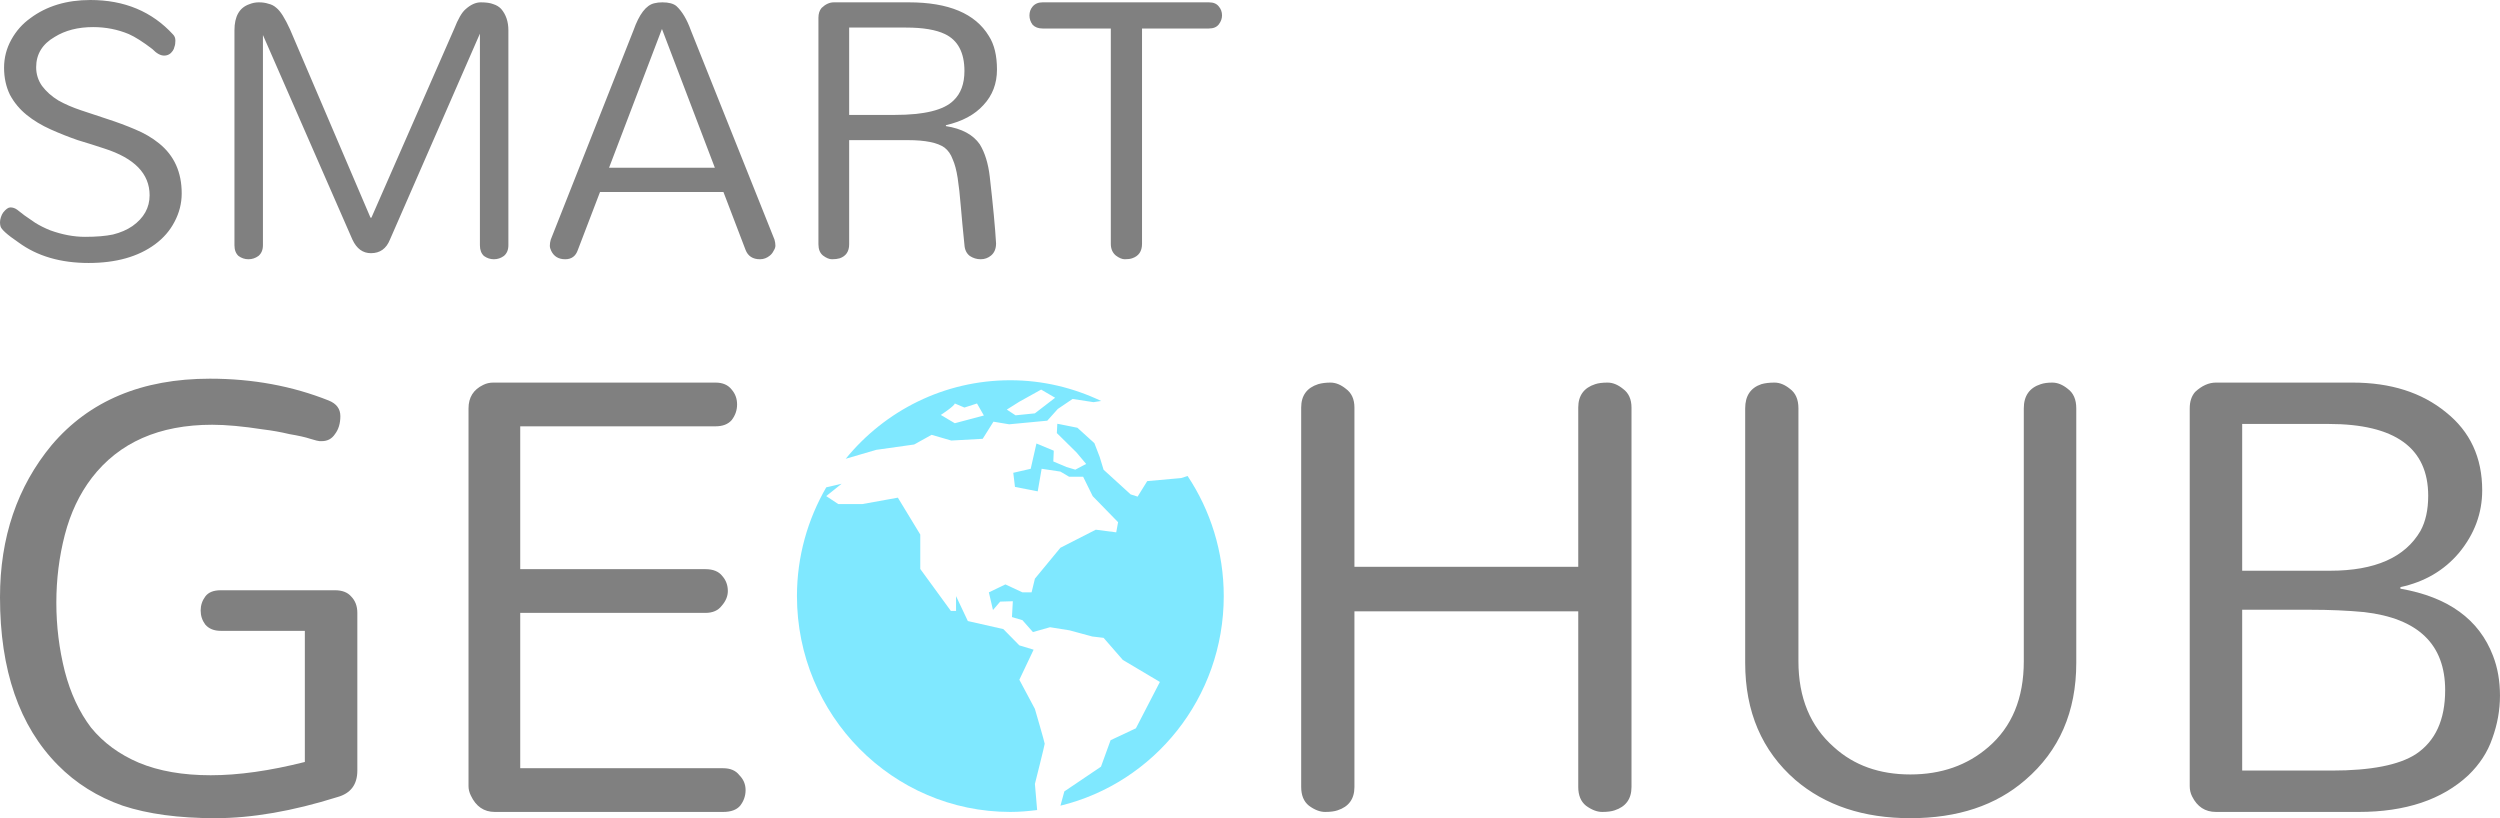
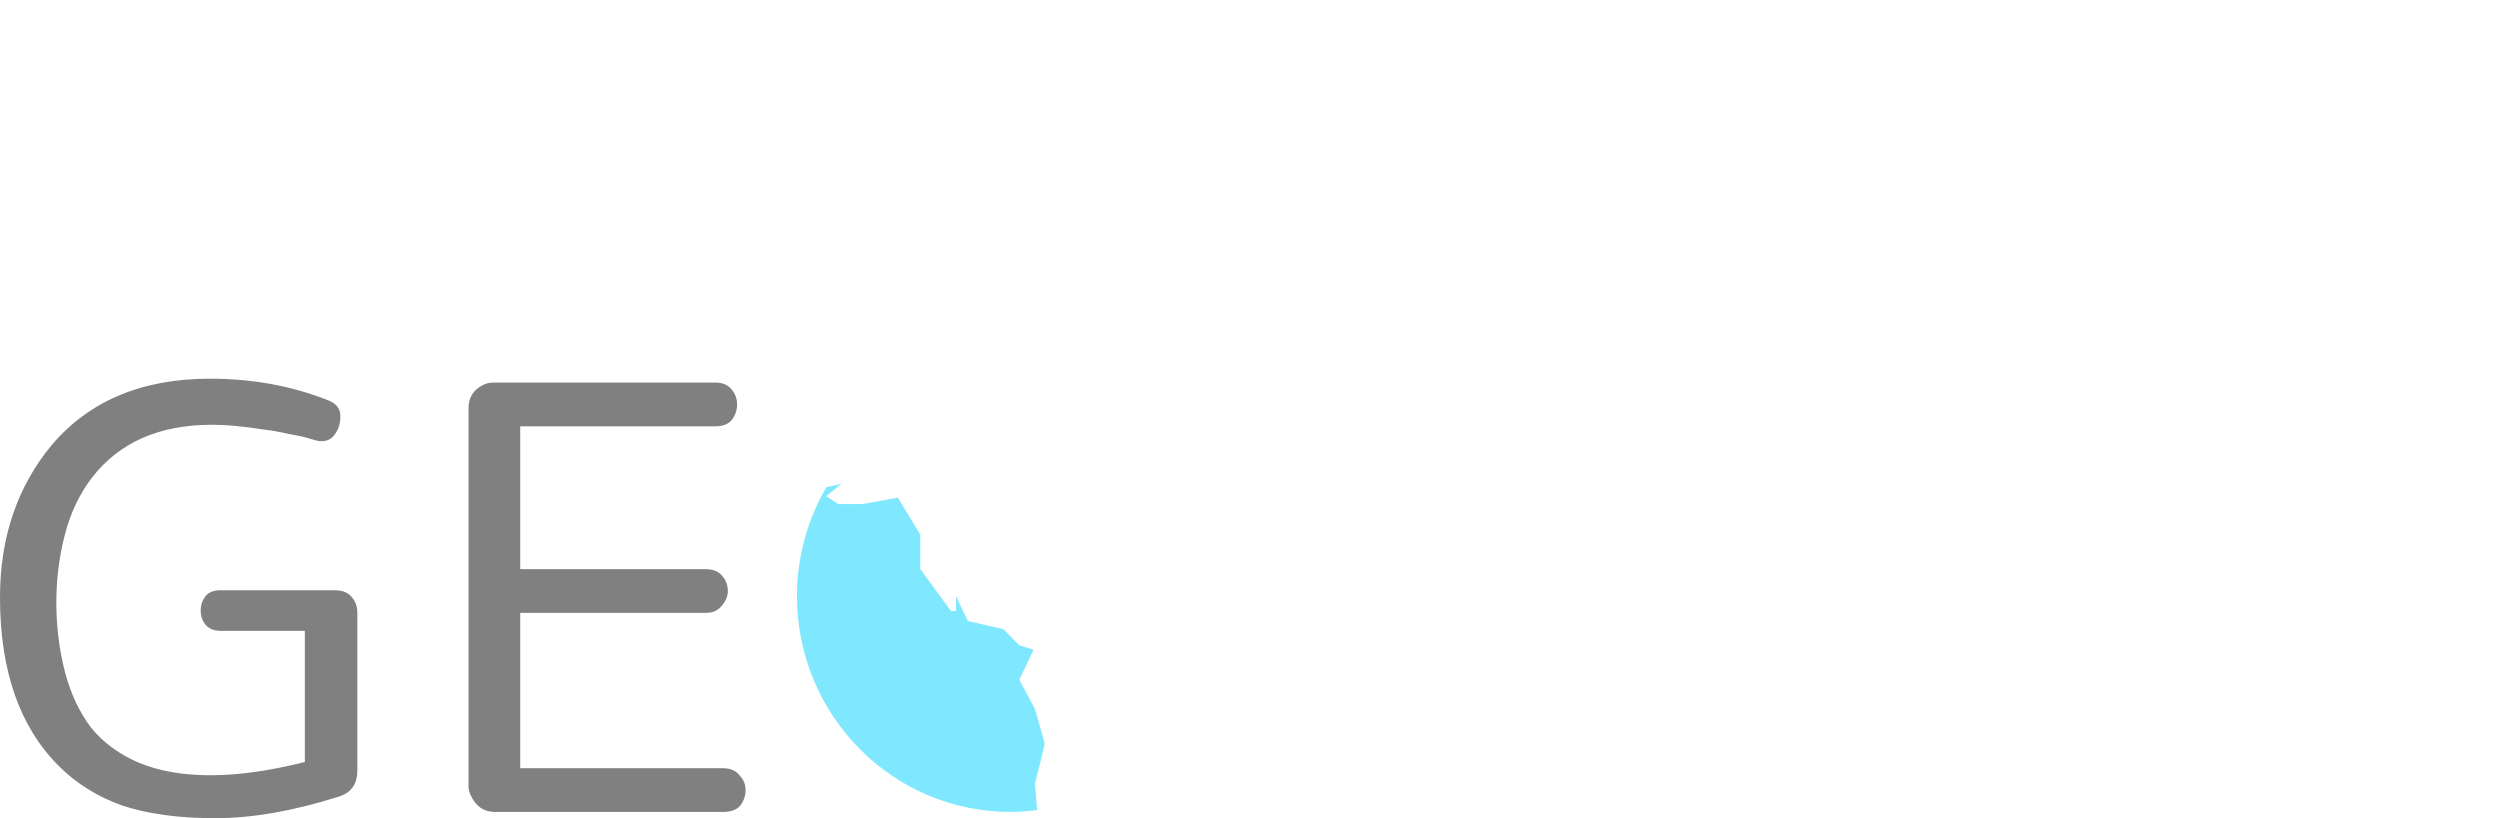
<svg xmlns="http://www.w3.org/2000/svg" width="110" height="36" viewBox="0 0 110 36" fill="none">
-   <path d="M1.591 2.96C1.591 3.261 1.677 3.535 1.85 3.782C2.035 4.028 2.274 4.241 2.566 4.419C2.857 4.583 3.189 4.727 3.56 4.851C3.931 4.974 4.323 5.104 4.734 5.241C5.158 5.378 5.562 5.529 5.947 5.693C6.345 5.858 6.696 6.063 7.001 6.31C7.664 6.844 7.995 7.577 7.995 8.509C7.995 8.947 7.889 9.365 7.677 9.763C7.478 10.146 7.193 10.475 6.822 10.749C6.079 11.297 5.105 11.571 3.898 11.571C2.665 11.571 1.638 11.27 0.815 10.667C0.312 10.325 0.046 10.085 0.02 9.948C0.007 9.893 0 9.838 0 9.783C0 9.715 0.013 9.639 0.04 9.557C0.066 9.475 0.099 9.406 0.139 9.352C0.259 9.201 0.365 9.126 0.457 9.126C0.564 9.126 0.663 9.16 0.756 9.228C0.849 9.297 0.955 9.379 1.074 9.475C1.207 9.571 1.366 9.681 1.551 9.804C1.75 9.927 1.969 10.037 2.208 10.133C2.738 10.325 3.249 10.421 3.739 10.421C4.243 10.421 4.654 10.386 4.972 10.318C5.304 10.235 5.589 10.112 5.827 9.948C6.331 9.591 6.583 9.139 6.583 8.591C6.583 7.646 5.92 6.961 4.594 6.536C4.223 6.413 3.832 6.289 3.421 6.166C3.023 6.029 2.625 5.871 2.228 5.693C1.83 5.515 1.478 5.303 1.173 5.056C0.868 4.809 0.623 4.515 0.438 4.172C0.265 3.816 0.179 3.419 0.179 2.98C0.179 2.542 0.285 2.131 0.497 1.747C0.709 1.363 0.988 1.048 1.333 0.802C2.049 0.267 2.93 0 3.978 0C5.476 0 6.689 0.507 7.617 1.521C7.684 1.589 7.717 1.679 7.717 1.788C7.717 1.898 7.704 1.987 7.677 2.055C7.664 2.124 7.637 2.185 7.598 2.24C7.505 2.377 7.379 2.446 7.22 2.446C7.061 2.446 6.888 2.35 6.703 2.158C6.292 1.843 5.947 1.624 5.668 1.5C5.178 1.295 4.654 1.192 4.097 1.192C3.434 1.192 2.871 1.336 2.407 1.624C1.863 1.939 1.591 2.384 1.591 2.96ZM16.342 9.578L19.982 1.274C20.154 0.836 20.32 0.548 20.479 0.411C20.704 0.206 20.93 0.103 21.155 0.103C21.394 0.103 21.58 0.13 21.712 0.185C21.845 0.226 21.957 0.295 22.05 0.391C22.262 0.637 22.369 0.952 22.369 1.336V10.79C22.369 10.996 22.302 11.153 22.17 11.263C22.037 11.359 21.891 11.407 21.732 11.407C21.573 11.407 21.427 11.359 21.294 11.263C21.175 11.153 21.116 10.996 21.116 10.79V1.48L17.157 10.544C16.998 10.941 16.72 11.14 16.322 11.14C15.964 11.14 15.692 10.941 15.507 10.544L11.569 1.541V10.79C11.569 10.996 11.502 11.153 11.37 11.263C11.237 11.359 11.091 11.407 10.932 11.407C10.773 11.407 10.627 11.359 10.495 11.263C10.375 11.153 10.316 10.996 10.316 10.79V1.336C10.316 0.719 10.534 0.336 10.972 0.185C11.105 0.13 11.244 0.103 11.39 0.103C11.549 0.103 11.688 0.123 11.807 0.164C11.94 0.192 12.059 0.253 12.165 0.349C12.338 0.486 12.537 0.802 12.762 1.295L16.302 9.578H16.342ZM34.078 10.544C34.105 10.64 34.118 10.729 34.118 10.811C34.118 10.88 34.091 10.955 34.038 11.037C33.998 11.119 33.945 11.188 33.879 11.242C33.746 11.352 33.601 11.407 33.441 11.407C33.123 11.407 32.911 11.27 32.805 10.996L31.831 8.447H26.401L25.426 10.996C25.333 11.27 25.148 11.407 24.869 11.407C24.578 11.407 24.372 11.284 24.253 11.037C24.213 10.955 24.193 10.88 24.193 10.811C24.193 10.729 24.206 10.64 24.233 10.544L27.873 1.336C28.125 0.623 28.43 0.226 28.788 0.144C28.894 0.116 29.013 0.103 29.145 0.103C29.424 0.103 29.63 0.158 29.762 0.267C30.014 0.5 30.226 0.856 30.398 1.336L34.078 10.544ZM26.799 7.379H31.453L29.126 1.274L26.799 7.379ZM36.011 0.781C36.011 0.603 36.057 0.459 36.15 0.349C36.322 0.185 36.501 0.103 36.687 0.103H39.989C41.739 0.103 42.912 0.596 43.509 1.583C43.748 1.953 43.867 2.446 43.867 3.062C43.867 3.679 43.668 4.2 43.27 4.624C42.886 5.049 42.336 5.344 41.62 5.508V5.549C42.322 5.659 42.819 5.926 43.111 6.351C43.337 6.721 43.482 7.194 43.549 7.769C43.695 9.043 43.787 10.023 43.827 10.708C43.827 10.941 43.754 11.119 43.608 11.242C43.476 11.352 43.323 11.407 43.151 11.407C42.979 11.407 42.819 11.359 42.673 11.263C42.528 11.153 42.448 10.989 42.435 10.77C42.369 10.126 42.316 9.564 42.276 9.084C42.236 8.591 42.19 8.173 42.137 7.831C42.084 7.488 42.011 7.214 41.918 7.009C41.838 6.789 41.719 6.618 41.56 6.495C41.255 6.276 40.718 6.166 39.949 6.166H37.363V10.749C37.363 11.064 37.224 11.27 36.946 11.366C36.853 11.393 36.74 11.407 36.608 11.407C36.488 11.407 36.356 11.352 36.21 11.242C36.077 11.133 36.011 10.969 36.011 10.749V0.781ZM39.372 5.056C40.672 5.056 41.533 4.844 41.958 4.419C42.276 4.117 42.435 3.686 42.435 3.124C42.435 2.316 42.15 1.774 41.58 1.5C41.182 1.309 40.612 1.213 39.869 1.213H37.363V5.056H39.372ZM45.873 1.254C45.688 1.254 45.541 1.199 45.435 1.089C45.343 0.966 45.296 0.829 45.296 0.678C45.296 0.528 45.343 0.397 45.435 0.288C45.541 0.164 45.688 0.103 45.873 0.103H53.193C53.391 0.103 53.537 0.164 53.63 0.288C53.723 0.397 53.769 0.528 53.769 0.678C53.769 0.815 53.723 0.945 53.63 1.069C53.537 1.192 53.391 1.254 53.193 1.254H50.249V10.729C50.249 11.058 50.103 11.27 49.811 11.366C49.731 11.393 49.625 11.407 49.493 11.407C49.373 11.407 49.241 11.352 49.095 11.242C48.949 11.119 48.876 10.948 48.876 10.729V1.254H45.873Z" fill="#808080" />
  <path d="M4.007 32.016C4.55 32.68 5.252 33.195 6.112 33.561C6.995 33.928 8.048 34.111 9.271 34.111C10.493 34.111 11.874 33.916 13.413 33.527V27.757H9.712C9.418 27.757 9.191 27.665 9.033 27.482C8.897 27.299 8.829 27.093 8.829 26.863C8.829 26.635 8.897 26.428 9.033 26.245C9.169 26.062 9.395 25.971 9.712 25.971H14.738C15.055 25.971 15.293 26.062 15.451 26.245C15.632 26.428 15.723 26.669 15.723 26.967V33.905C15.723 34.523 15.428 34.912 14.84 35.073C12.87 35.691 11.082 36 9.474 36C7.867 36 6.509 35.817 5.399 35.45C4.29 35.061 3.339 34.466 2.547 33.664C0.849 31.947 0 29.485 0 26.28C0 23.646 0.758 21.414 2.275 19.582C3.928 17.636 6.248 16.662 9.237 16.662C11.116 16.662 12.859 16.983 14.466 17.624C14.806 17.761 14.976 17.99 14.976 18.311C14.976 18.632 14.896 18.895 14.738 19.101C14.602 19.307 14.409 19.41 14.161 19.41H14.059C14.013 19.41 13.878 19.376 13.651 19.307C13.447 19.238 13.142 19.17 12.734 19.101C12.349 19.009 11.965 18.941 11.58 18.895C10.697 18.758 9.95 18.689 9.338 18.689C7.007 18.689 5.241 19.467 4.041 21.024C3.498 21.734 3.102 22.57 2.852 23.532C2.603 24.494 2.479 25.49 2.479 26.52C2.479 27.55 2.603 28.558 2.852 29.543C3.102 30.504 3.486 31.329 4.007 32.016ZM21.77 35.725C21.294 35.725 20.943 35.485 20.717 35.004C20.649 34.867 20.615 34.729 20.615 34.592V17.968C20.615 17.487 20.83 17.143 21.26 16.937C21.396 16.868 21.543 16.834 21.702 16.834H31.482C31.799 16.834 32.036 16.937 32.195 17.143C32.353 17.326 32.432 17.544 32.432 17.796C32.432 18.048 32.353 18.277 32.195 18.483C32.036 18.666 31.799 18.758 31.482 18.758H22.89V25.043H31.04C31.38 25.043 31.629 25.146 31.787 25.352C31.946 25.535 32.025 25.753 32.025 26.005C32.025 26.234 31.934 26.451 31.753 26.657C31.595 26.863 31.357 26.967 31.04 26.967H22.89V33.802H31.821C32.138 33.802 32.376 33.905 32.534 34.111C32.715 34.294 32.806 34.512 32.806 34.764C32.806 35.015 32.727 35.244 32.568 35.45C32.41 35.634 32.161 35.725 31.821 35.725H21.77Z" fill="#808080" />
-   <path d="M69.443 17.933C69.443 17.406 69.692 17.063 70.19 16.903C70.326 16.857 70.507 16.834 70.733 16.834C70.96 16.834 71.186 16.925 71.412 17.109C71.662 17.292 71.786 17.567 71.786 17.933V34.626C71.786 35.153 71.537 35.496 71.039 35.656C70.903 35.702 70.722 35.725 70.496 35.725C70.269 35.725 70.032 35.633 69.782 35.45C69.556 35.267 69.443 34.992 69.443 34.626V26.898H59.595V34.626C59.595 35.153 59.346 35.496 58.848 35.656C58.712 35.702 58.531 35.725 58.305 35.725C58.078 35.725 57.841 35.633 57.592 35.45C57.365 35.267 57.252 34.992 57.252 34.626V17.933C57.252 17.406 57.501 17.063 57.999 16.903C58.157 16.857 58.339 16.834 58.542 16.834C58.769 16.834 58.995 16.925 59.222 17.109C59.471 17.292 59.595 17.567 59.595 17.933V24.94H69.443V17.933ZM76.788 17.967C76.788 17.418 77.026 17.063 77.501 16.903C77.66 16.857 77.852 16.834 78.079 16.834C78.305 16.834 78.531 16.925 78.758 17.109C79.007 17.292 79.131 17.578 79.131 17.967V29.096C79.131 30.699 79.652 31.958 80.693 32.874C81.576 33.676 82.697 34.076 84.055 34.076C85.413 34.076 86.557 33.676 87.485 32.874C88.526 31.981 89.047 30.722 89.047 29.096V17.967C89.047 17.418 89.296 17.063 89.794 16.903C89.93 16.857 90.1 16.834 90.303 16.834C90.53 16.834 90.756 16.925 90.982 17.109C91.232 17.292 91.356 17.578 91.356 17.967V29.165C91.356 31.317 90.609 33.035 89.115 34.317C87.824 35.439 86.138 36 84.055 36C81.995 36 80.308 35.439 78.995 34.317C77.524 33.035 76.788 31.317 76.788 29.165V17.967ZM96.348 17.967C96.348 17.67 96.426 17.429 96.585 17.246C96.88 16.971 97.185 16.834 97.502 16.834H103.512C105.188 16.834 106.557 17.269 107.621 18.139C108.685 18.986 109.217 20.131 109.217 21.574C109.217 22.581 108.878 23.497 108.199 24.322C107.542 25.1 106.682 25.604 105.618 25.833V25.902C107.723 26.268 109.081 27.253 109.693 28.856C109.897 29.382 109.999 29.966 109.999 30.607C109.999 31.248 109.885 31.878 109.659 32.496C109.455 33.092 109.105 33.63 108.607 34.111C107.451 35.187 105.844 35.725 103.784 35.725H97.502C97.026 35.725 96.676 35.496 96.45 35.038C96.382 34.901 96.348 34.752 96.348 34.592V17.967ZM98.656 33.905H102.596C104.316 33.905 105.55 33.664 106.297 33.183C107.157 32.611 107.587 31.672 107.587 30.367C107.587 28.352 106.399 27.207 104.022 26.932C103.298 26.863 102.505 26.829 101.645 26.829H98.656V33.905ZM106.841 21.814C106.841 19.708 105.38 18.654 102.46 18.654H98.656V25.112H102.528C104.498 25.112 105.822 24.528 106.501 23.36C106.727 22.948 106.841 22.433 106.841 21.814Z" fill="#808080" />
-   <path d="M52.255 20.944L51.974 21.034L50.478 21.169L50.055 21.851L49.748 21.753L48.557 20.667L48.385 20.102L48.153 19.5L47.405 18.821L46.522 18.646L46.501 19.055L47.367 19.909L47.79 20.413L47.314 20.665L46.926 20.549L46.346 20.304L46.366 19.831L45.604 19.514L45.351 20.627L44.584 20.803L44.659 21.424L45.66 21.619L45.832 20.626L46.658 20.75L47.042 20.977H47.658L48.079 21.831L49.196 22.977L49.114 23.423L48.214 23.307L46.657 24.102L45.536 25.461L45.39 26.064H44.988L44.238 25.714L43.51 26.064L43.691 26.841L44.008 26.471L44.565 26.454L44.526 27.151L44.988 27.288L45.449 27.811L46.201 27.598L47.061 27.735L48.059 28.006L48.558 28.065L49.403 29.036L51.035 30.006L49.98 32.045L48.866 32.569L48.443 33.734L46.831 34.822L46.66 35.45C50.78 34.446 53.845 30.703 53.845 26.227C53.844 24.273 53.258 22.453 52.255 20.944Z" fill="#7FE8FF" />
  <path d="M45.535 31.191L44.851 29.909L45.479 28.586L44.851 28.396L44.146 27.68L42.585 27.326L42.066 26.229V26.881H41.838L40.492 25.035V23.52L39.506 21.897L37.94 22.18H36.885L36.354 21.828L37.031 21.285L36.355 21.443C35.541 22.849 35.066 24.481 35.066 26.229C35.066 31.473 39.27 35.725 44.456 35.725C44.855 35.725 45.246 35.69 45.634 35.642L45.536 34.492C45.536 34.492 45.967 32.783 45.967 32.725C45.966 32.666 45.535 31.191 45.535 31.191Z" fill="#7FE8FF" />
-   <path d="M38.554 19.793L40.222 19.558L40.991 19.132L41.856 19.384L43.239 19.307L43.712 18.554L44.403 18.669L46.08 18.51L46.542 17.995L47.193 17.554L48.115 17.695L48.451 17.643C47.237 17.065 45.886 16.731 44.454 16.731C41.539 16.731 38.934 18.074 37.213 20.184H37.218L38.554 19.793ZM44.851 17.675L45.81 17.142L46.426 17.501L45.534 18.188L44.683 18.274L44.3 18.022L44.851 17.675ZM42.011 17.753L42.434 17.932L42.988 17.753L43.29 18.282L42.011 18.622L41.395 18.258C41.395 18.258 41.997 17.866 42.011 17.753Z" fill="#7FE8FF" />
</svg>